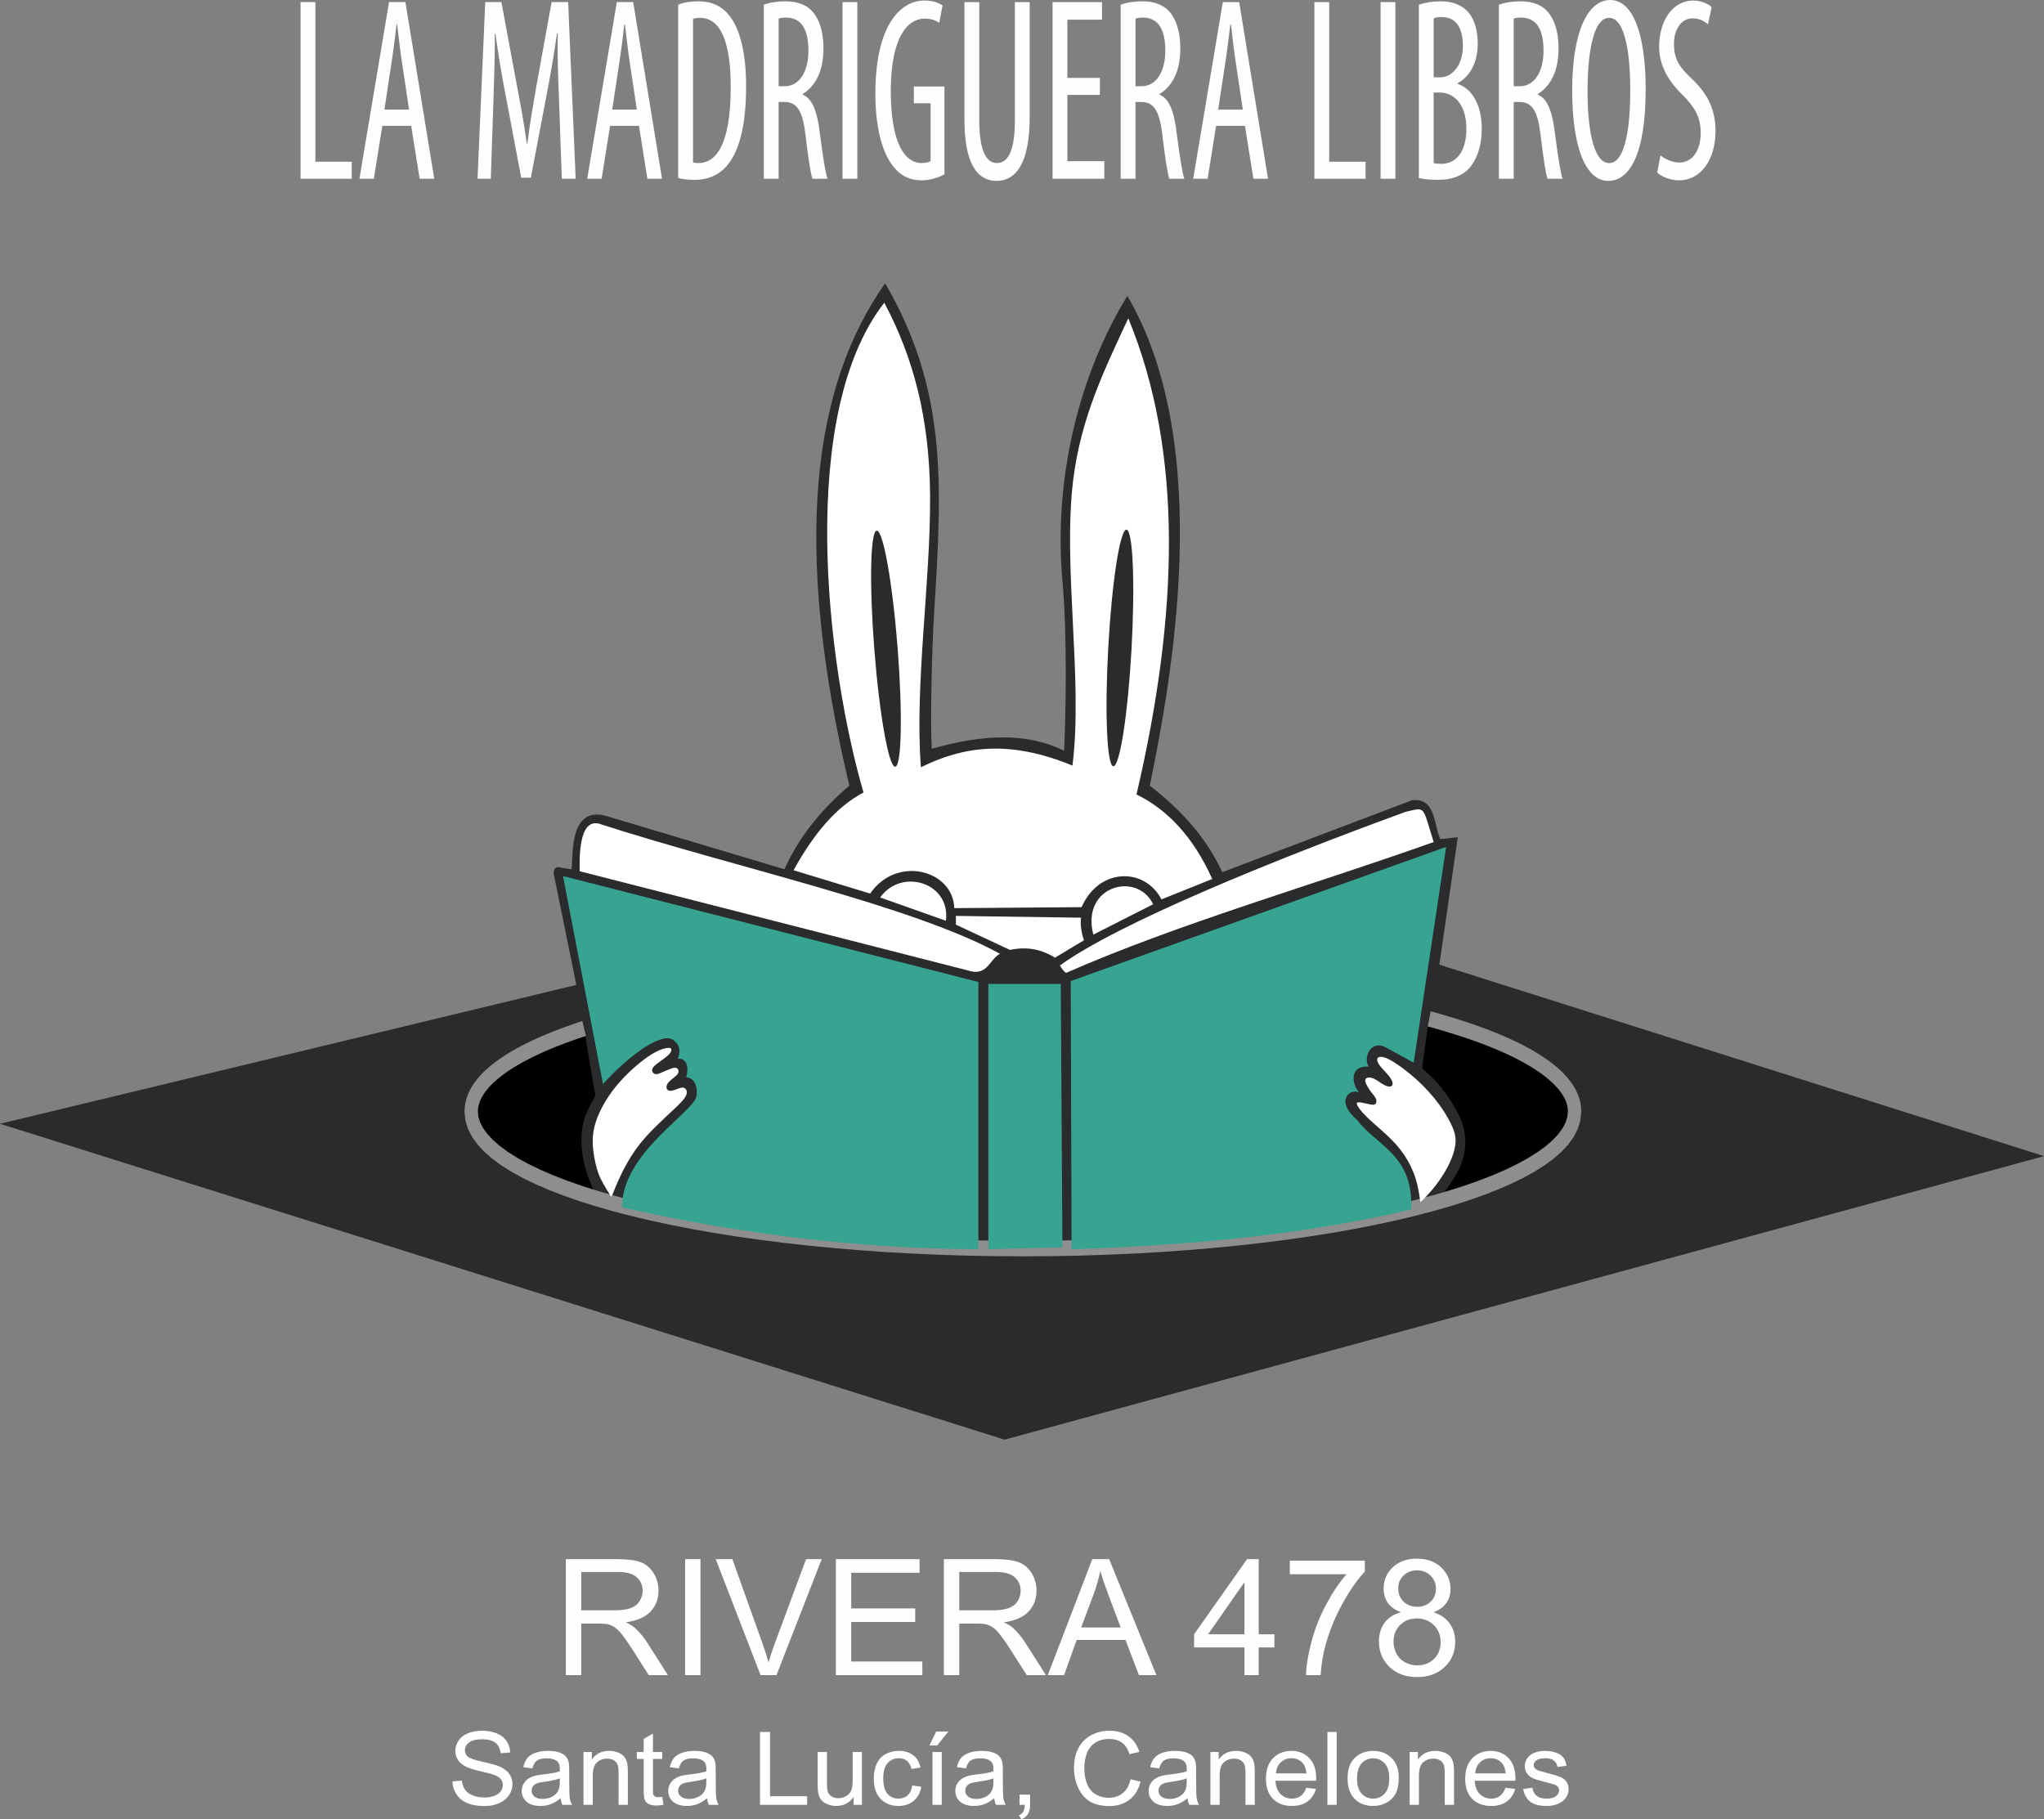
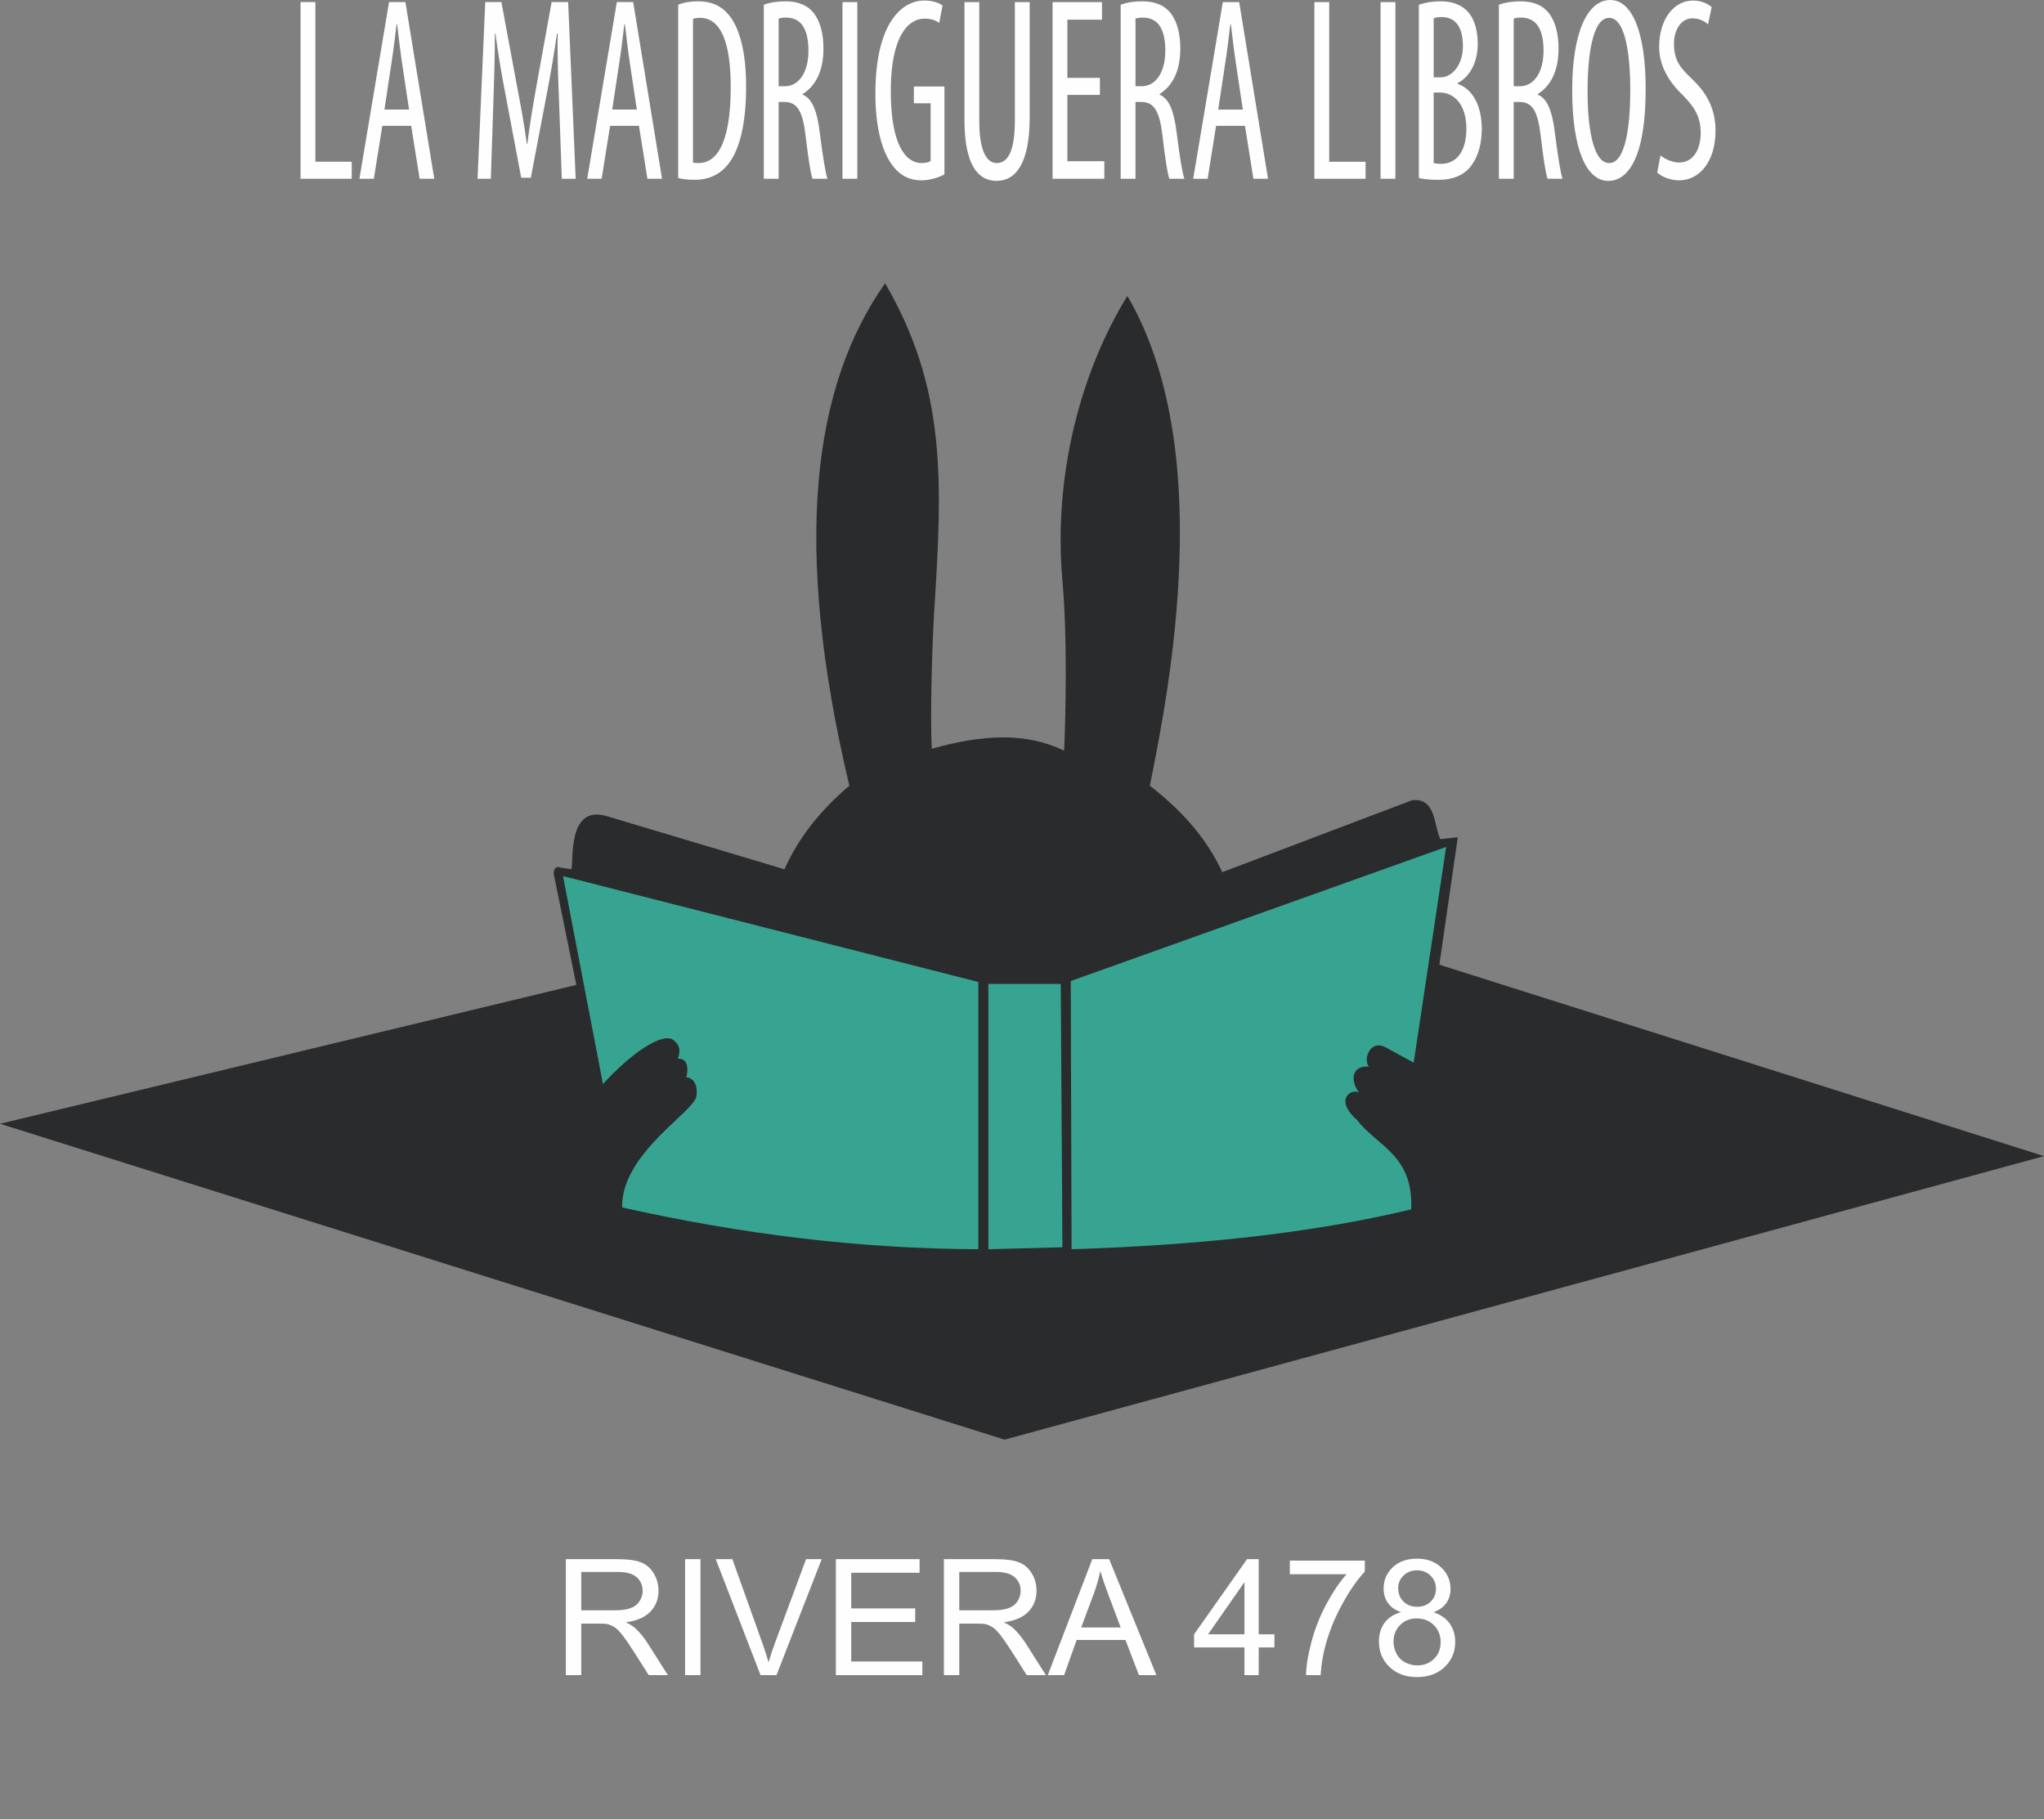
<svg xmlns="http://www.w3.org/2000/svg" xml:space="preserve" width="205.811mm" height="183.2mm" version="1.1" style="shape-rendering:geometricPrecision; text-rendering:geometricPrecision; image-rendering:optimizeQuality; fill-rule:evenodd; clip-rule:evenodd" viewBox="0 0 8010.71 7130.63">
  <rect x="0" y="0" width="8010.71" height="7130.63" fill="#808080" stroke="none" />
  <defs>
    <style type="text/css">
   
    .fil1 {fill:black}
    .fil0 {fill:#2A2B2D}
    .fil3 {fill:#37A491}
    .fil4 {fill:white}
    .fil6 {fill:#FEFEFE;fill-rule:nonzero}
    .fil5 {fill:#FEFEFE;fill-rule:nonzero}
    .fil2 {fill:#8E8E8E;fill-rule:nonzero}
   
  </style>
  </defs>
  <g id="COLOR">
    <g id="_1468646043536">
      <path class="fil0" d="M-0 4404.63l2258.72 -544.31 -86.09 -422.89c-8.51,-26.56 4.53,-45.59 23.18,-36.96l43.33 6.61c10.62,-23.94 -19.56,-255.19 138.86,-208.26l696.26 208.26c51.55,-114.99 133.13,-224.74 254.45,-327.56 -224.45,-945.52 -144.4,-1566.4 140.28,-1969.14 241.41,415.15 224.25,777.94 192.47,1283.55 -8.99,143.01 -16.32,422.78 -9.79,540.85 202.86,-57.31 372.13,-64.03 518.68,7.62 6.52,-137.12 13.19,-444.66 -6.53,-666.53 -35.88,-403.74 67.56,-811.89 254.45,-1115.98 345.79,590.35 169.63,1519.7 88.07,1919.62 121.06,93.73 221.31,202.6 283.82,338.98l743.77 -281.86c94.61,-11.42 84.82,99.04 110.92,152.36l68.5 -7.62 -72.31 499.78 2369.67 750.3 -4073.61 1111.21 -3937.1 -1238.05 -0 0z" />
-       <path class="fil1" d="M2310.91 4165.02c-7.61,-45.7 -15.22,-95.22 -19.03,-119.98 -3.81,-24.75 -3.81,-24.75 -25.01,-17.77 -21.21,6.98 -63.62,20.95 -112.54,43.16 -48.93,22.22 -104.39,52.69 -151.15,84.06 -46.76,31.37 -84.82,63.65 -110.37,92.22 -25.56,28.57 -38.6,53.42 -44.04,78.55 -5.44,25.13 -3.27,50.52 8.15,77.18 11.42,26.66 32.08,54.59 60.9,82.52 28.81,27.93 65.78,55.86 118.52,84.43 52.74,28.57 121.24,57.77 175.07,79.35 53.83,21.59 92.97,35.55 112.54,42.53 19.57,6.99 19.57,6.99 11.96,-8.25 -7.61,-15.23 -22.84,-45.7 -34.25,-79.35 -11.42,-33.64 -19.03,-70.46 -21.75,-107.28 -2.72,-36.82 -0.55,-73.64 9.24,-107.28 9.79,-33.64 27.19,-64.11 35.89,-79.35 8.7,-15.23 8.7,-15.23 4.89,-36.18 -3.81,-20.94 -11.42,-62.84 -19.03,-108.55zm3542.7 -95.22c68.5,27.93 114.18,52.06 155.5,77.45 41.32,25.39 78.29,52.05 105.48,78.72 27.18,26.66 44.58,53.32 52.19,82.52 7.61,29.2 5.44,60.94 -4.89,90.78 -10.33,29.84 -28.81,57.77 -66.33,90.78 -37.52,33.01 -94.06,71.1 -157.13,103.47 -63.07,32.38 -132.66,59.03 -184.31,76.81 -51.65,17.78 -85.36,26.67 -102.21,31.11 -16.85,4.44 -16.85,4.44 0.54,-18.41 17.4,-22.85 52.2,-68.56 71.22,-113.63 19.03,-45.07 22.29,-89.51 16.31,-128.23 -5.98,-38.72 -21.21,-71.73 -40.78,-104.74 -19.57,-33.01 -43.5,-66.02 -65.25,-90.78 -21.75,-24.75 -41.32,-41.26 -51.11,-49.52 -9.79,-8.25 -9.79,-8.25 -4.9,-43.16 4.9,-34.91 14.68,-104.74 19.57,-139.65 4.89,-34.91 4.89,-34.91 50.56,-19.04 45.67,15.87 137.01,47.61 205.52,75.54z" />
-       <path class="fil2" d="M5612.29 3965.35l-12.03 59.05 -0.04 -0.01 -0.23 -0.06 -0.16 -0.05 -0.09 -0.02 -0.16 -0.05 -0.16 -0.04 -0.16 -0.05 0.02 0.01 -0.41 -0.11 -0.09 -0.03 -0.16 -0.04 -0.16 -0.05 -0.16 -0.04 -0.16 -0.05 0.09 0.02 -0.41 -0.11 -0.16 -0.05 -0.16 -0.04 -0.16 -0.05 0.09 0.02 -0.41 -0.11 -0.16 -0.05 0.09 0.02 -0.41 -0.11 -0.16 -0.05 0.09 0.02 -0.41 -0.11 -0.16 -0.05 0.09 0.02 -0.16 -0.04 -0.41 -0.11 -0.16 -0.05 -0.04 -0.01 11.85 -59.11 0.29 0.08 0.16 0.05 -0.09 -0.02 0.16 0.04 0.41 0.11 0.16 0.05 -0.09 -0.02 0.41 0.11 0.16 0.05 -0.09 -0.02 0.41 0.11 0.16 0.05 -0.09 -0.02 0.41 0.11 0.16 0.05 0.16 0.04 0.16 0.05 -0.09 -0.02 0.41 0.11 0.16 0.05 0.16 0.04 0.16 0.05 0.16 0.04 0.23 0.07 -0.09 -0.03 0.35 0.09 0.16 0.05 0.16 0.04 0.16 0.05 0.23 0.06 0.16 0.05 0.1 0.03 -0.04 -0.01zm584.98 391.44l-52.49 0 0 0 -0.46 -9.7 -1.4 -9.73 -2.37 -9.87 -3.38 -10.06 -4.45 -10.28 -5.56 -10.5 -6.72 -10.71 -7.88 -10.88 -9.06 -11 -10.24 -11.1 -11.41 -11.16 -12.58 -11.19 -13.72 -11.2 -14.85 -11.18 -15.97 -11.14 -17.06 -11.08 -18.13 -11.01 -19.19 -10.93 -20.23 -10.84 -21.25 -10.73 -22.26 -10.62 -23.24 -10.49 -24.21 -10.37 -25.17 -10.23 -26.1 -10.1 -27.02 -9.94 -27.93 -9.79 -28.82 -9.64 -29.69 -9.48 -30.55 -9.31 -31.39 -9.14 -32.22 -8.97 12.03 -59.05 32.75 9.11 31.94 9.3 31.13 9.49 30.29 9.67 29.45 9.85 28.6 10.03 27.73 10.21 26.85 10.38 25.96 10.55 25.05 10.73 24.14 10.9 23.21 11.08 22.27 11.24 21.32 11.42 20.36 11.6 19.39 11.78 18.41 11.96 17.42 12.16 16.43 12.36 15.41 12.58 14.39 12.81 13.36 13.06 12.3 13.35 11.23 13.65 10.12 13.98 8.98 14.34 7.8 14.74 6.54 15.13 5.22 15.53 3.81 15.89 2.33 16.19 0.78 16.37 0 0zm-2188.42 567.35l0 -60.67 0 0 110.98 -0.7 109.52 -2.07 107.92 -3.41 106.18 -4.71 104.31 -5.98 102.3 -7.21 100.15 -8.42 97.87 -9.58 95.45 -10.72 92.88 -11.82 90.19 -12.88 87.35 -13.91 84.38 -14.9 81.26 -15.86 78 -16.78 74.61 -17.67 71.06 -18.51 67.38 -19.32 63.55 -20.09 59.57 -20.8 55.45 -21.48 51.16 -22.1 46.71 -22.65 42.1 -23.12 37.32 -23.51 32.36 -23.75 27.23 -23.8 21.96 -23.61 16.63 -23.1 11.41 -22.25 6.54 -21.27 2.12 -20.7 52.49 0 -3.51 34.57 -10.16 33.28 -16.09 31.49 -21.4 29.79 -26.33 28.35 -31.04 27.16 -35.63 26.15 -40.11 25.27 -44.5 24.45 -48.79 23.66 -52.97 22.88 -57.03 22.1 -60.99 21.3 -64.82 20.48 -68.53 19.66 -72.12 18.78 -75.58 17.9 -78.9 16.97 -82.1 16.02 -85.17 15.04 -88.09 14.02 -90.9 12.98 -93.57 11.9 -96.1 10.79 -98.51 9.65 -100.77 8.47 -102.9 7.26 -104.9 6.01 -106.77 4.74 -108.5 3.43 -110.09 2.07 -111.54 0.7 0 0zm-2188.42 -567.35l52.49 0 0 0 2.12 20.7 6.54 21.27 11.41 22.25 16.63 23.1 21.96 23.61 27.23 23.8 32.36 23.75 37.32 23.51 42.1 23.12 46.71 22.65 51.16 22.1 55.45 21.48 59.57 20.8 63.55 20.09 67.38 19.32 71.06 18.51 74.61 17.67 78 16.78 81.26 15.86 84.38 14.9 87.35 13.91 90.19 12.88 92.88 11.82 95.45 10.72 97.87 9.58 100.15 8.42 102.3 7.21 104.31 5.98 106.18 4.71 107.92 3.41 109.52 2.07 110.98 0.7 0 60.67 -111.55 -0.7 -110.09 -2.07 -108.5 -3.43 -106.77 -4.74 -104.9 -6.01 -102.9 -7.26 -100.77 -8.47 -98.51 -9.65 -96.1 -10.79 -93.57 -11.9 -90.9 -12.98 -88.09 -14.02 -85.17 -15.04 -82.1 -16.02 -78.9 -16.97 -75.58 -17.9 -72.12 -18.78 -68.53 -19.66 -64.82 -20.48 -60.99 -21.3 -57.03 -22.1 -52.97 -22.88 -48.79 -23.66 -44.5 -24.45 -40.11 -25.27 -35.63 -26.15 -31.04 -27.16 -26.33 -28.35 -21.4 -29.79 -16.09 -31.49 -10.16 -33.28 -3.51 -34.57 0 0zm449.67 -350.84l14.44 58.33 0.02 -0 -24.75 8.38 -24.08 8.49 -23.41 8.61 -22.72 8.71 -22.02 8.82 -21.31 8.92 -20.59 9.02 -19.86 9.12 -19.11 9.2 -18.36 9.29 -17.6 9.36 -16.82 9.44 -16.04 9.5 -15.23 9.56 -14.42 9.61 -13.6 9.65 -12.76 9.67 -11.92 9.69 -11.06 9.69 -10.2 9.67 -9.32 9.63 -8.44 9.58 -7.55 9.49 -6.67 9.39 -5.8 9.27 -4.94 9.1 -4.09 8.95 -3.29 8.78 -2.5 8.62 -1.77 8.49 -1.05 8.4 -0.35 8.39 -52.49 0 0.59 -14.18 1.75 -14.05 2.87 -13.85 3.95 -13.59 4.97 -13.3 5.95 -13.01 6.88 -12.71 7.77 -12.41 8.62 -12.14 9.45 -11.89 10.27 -11.65 11.06 -11.44 11.84 -11.23 12.61 -11.05 13.38 -10.87 14.13 -10.72 14.89 -10.56 15.63 -10.41 16.37 -10.27 17.09 -10.13 17.82 -10 18.53 -9.87 19.25 -9.73 19.95 -9.61 20.64 -9.47 21.34 -9.35 22.01 -9.22 22.7 -9.09 23.35 -8.96 24.02 -8.82 24.67 -8.7 25.31 -8.56 0.02 -0zm12.23 -4.01l14.18 58.42 -0.41 0.13 -0.38 0.12 -0.28 0.09 -0.38 0.12 -0.49 0.16 -0.38 0.12 -0.28 0.09 -0.38 0.12 -0.38 0.12 -0.34 0.12 -0.52 0.17 -0.38 0.12 -0.24 0.08 -0.38 0.12 -0.41 0.13 -0.38 0.12 -0.34 0.12 -0.38 0.12 -0.38 0.12 -0.48 0.16 -0.38 0.12 -0.27 0.09 -0.38 0.12 -0.38 0.12 -0.38 0.12 -0.35 0.11 -0.37 0.12 -0.41 0.14 -0.38 0.12 -0.35 0.11 -0.37 0.12 -0.39 0.13 -14.44 -58.33 0.36 -0.12 0.37 -0.12 0.41 -0.14 0.38 -0.12 0.35 -0.11 0.37 -0.12 0.41 -0.14 0.38 -0.12 0.38 -0.12 0.38 -0.12 0.48 -0.16 0.38 -0.12 0.27 -0.09 0.38 -0.12 0.38 -0.12 0.41 -0.13 0.38 -0.12 0.34 -0.12 0.38 -0.12 0.52 -0.17 0.38 -0.12 0.24 -0.08 0.41 -0.13 0.38 -0.12 0.38 -0.12 0.49 -0.16 0.38 -0.12 0.28 -0.09 0.38 -0.12 0.49 -0.16 0.38 -0.12 0.35 -0.12z" />
      <path class="fil3" d="M2363.1 4248.82l-156.58 -815.08 1627.82 415.16 -0.01 1047.39c-471.73,-1.72 -932.47,-60.03 -1396.19,-163.75 -3.27,-194.25 236.8,-346.37 283.81,-418.97 14.18,-14.72 16.31,-87.6 -32.62,-91.41 9.79,-30.47 6.52,-76.18 -32.62,-72.36 16.31,-45.71 -4.27,-62.12 -16.83,-72.64 -41.05,-34.38 -165.85,49.79 -276.76,171.67zm1510.38 -392.3l0 1039.79 290.33 -7.62 -6.52 -1032.18 -283.8 0zm1794.18 -537.04l-1471.23 525.61 3.26 1051.23c476.4,-15.12 927.06,-59.26 1330.96,-156.16 9.79,-213.29 -133.75,-247.57 -212.04,-350.4 -91.34,-79.99 -22.83,-125.69 8.02,-107.4 -30.85,-37.34 -37.38,-105.9 37.66,-102.09 -22.84,-30.47 6.52,-110.45 69.99,-73.12l106.16 57.88 127.22 -845.54 0 -0z" />
-       <path class="fil4" d="M3435.88 2079.76c25.12,-2.69 61.76,202.3 81.83,457.85 20.08,255.56 16,464.91 -9.12,467.6 -25.12,2.69 -61.75,-202.3 -81.83,-457.86 -20.08,-255.56 -16,-464.91 9.12,-467.6l0 0.01zm979.01 -3.81c25.17,1.91 34.02,211.06 19.77,467.15 -14.25,256.1 -46.2,462.15 -71.37,460.24 -25.17,-1.91 -34.02,-211.07 -19.77,-467.15 14.25,-256.1 46.2,-462.15 71.37,-460.24zm-668.63 1513.95l490.74 6.99c-4.68,23.47 2.42,67.89 11.63,88.22l-114.18 68.56c-52.83,-33.55 -111.37,-44.43 -176.15,-30.47l-212.04 -99.03 0 -34.28zm-296.86 -72.37l257.71 91.41c19.57,-148.54 -172.89,-209.49 -257.71,-91.41zm835.41 145.64l234.57 -118.98c-63.07,-131.01 -283.81,-72.37 -234.57,118.98zm-1174.68 -252.29l300.12 91.41c104.39,-152.35 326.21,-91.41 329.48,57.13l499.1 -3.8c68.5,-156.17 247.92,-156.17 313.17,-30.48l198.99 -79.98c-75.48,-167.39 -176.71,-272.32 -296.85,-331.36 163.92,-701.87 185.62,-1338.79 -32.24,-1866.31 -91.73,198.06 -184.94,385.8 -215.69,632.25 -42.15,337.93 39.14,783 -3.02,1120.93 -247.08,-101.74 -426.19,-76.29 -593.96,6.47 -25.34,-321.42 38.52,-728.21 35.88,-1066.46 -2.35,-300.39 -64.34,-537.37 -179.42,-754.14 -339.26,434.2 -230.15,1406.61 -81.55,1919.62 -108.28,56.83 -197.14,164.92 -274.02,304.7l0 0.01zm2508.6 -110.45c-480.38,170.99 -1001.49,319.94 -1441.14,512.98 -9.79,-7.62 -17.04,-17.83 -23.57,-29.26 225.09,-163.78 834.16,-412.31 1353.8,-601.79 81.55,-19.04 65.24,-26.66 110.92,118.07l-0 0zm-3346.97 114.26l1520.16 388.49c78.29,26.67 84.82,-43.16 127.23,-64.75 -345.79,-190.44 -1048.24,-340.25 -1572.36,-510.38 -81.55,-19.04 -75.03,144.74 -75.03,186.63l0 0zm3229.53 1108.99c-19.57,-28.57 -42.4,-52.69 -69.05,-77.45 -26.64,-24.75 -57.08,-50.14 -77.74,-70.46 -20.66,-20.31 -31.54,-35.55 -35.34,-44.43 -3.8,-8.89 -0.54,-11.43 8.7,-10.79 9.24,0.64 24.47,4.44 36.43,6.98 11.96,2.54 20.66,3.81 25.56,0 4.89,-3.81 5.98,-12.7 2.71,-20.95 -3.26,-8.25 -10.87,-15.87 -19.03,-26.66 -8.15,-10.79 -16.85,-24.75 -20.66,-34.91 -3.81,-10.15 -2.71,-16.5 3.27,-19.68 5.98,-3.17 16.86,-3.17 29.9,3.18 13.05,6.34 28.27,19.04 41.32,25.39 13.05,6.35 23.93,6.35 28.27,0.63 4.35,-5.71 2.18,-17.14 -7.61,-31.11 -9.79,-13.97 -27.19,-30.47 -37.52,-43.17 -10.33,-12.7 -13.59,-21.58 -13.04,-27.93 0.54,-6.35 4.89,-10.15 14.13,-10.15 9.24,0 23.38,3.81 48.39,19.04 25.01,15.23 60.89,41.89 93.52,71.73 32.62,29.84 61.98,62.85 84.27,92.68 22.29,29.84 37.51,56.5 47.84,77.44 10.33,20.95 15.77,36.18 17.94,52.06 2.18,15.87 1.09,32.38 -3.81,52.05 -4.89,19.68 -13.59,42.53 -26.64,67.29 -13.05,24.76 -30.45,51.42 -48.93,74.91 -18.48,23.49 -38.06,43.8 -47.84,53.95 -9.79,10.16 -9.79,10.16 -11.96,-5.71 -2.17,-15.87 -6.52,-47.61 -16.85,-79.99 -10.33,-32.37 -26.64,-65.38 -46.22,-93.95zm-3167.55 34.91c-5.43,-24.12 -10.87,-54.6 -10.87,-85.07 0,-30.47 5.44,-60.94 19.03,-95.22 13.59,-34.28 35.34,-72.36 61.98,-107.28 26.64,-34.91 58.17,-66.65 87.53,-92.04 29.36,-25.39 56.54,-44.44 78.29,-55.86 21.75,-11.43 38.06,-15.23 47.84,-15.87 9.79,-0.63 13.05,1.91 13.59,6.35 0.54,4.44 -1.63,10.79 -8.7,18.41 -7.07,7.62 -19.03,16.51 -30.45,24.76 -11.42,8.25 -22.29,15.87 -28.81,22.86 -6.52,6.98 -8.7,13.33 -7.06,19.04 1.63,5.71 7.06,10.79 14.13,11.42 7.07,0.63 15.77,-3.17 27.19,-8.25 11.42,-5.08 25.55,-11.42 35.88,-14.6 10.33,-3.17 16.86,-3.17 21.21,0.63 4.35,3.81 6.52,11.43 3.26,18.41 -3.26,6.98 -11.96,13.33 -20.66,20.31 -8.7,6.98 -17.39,14.6 -21.75,22.22 -4.35,7.62 -4.35,15.24 -1.09,20.31 3.26,5.08 9.79,7.62 19.57,5.71 9.79,-1.9 22.83,-8.25 32.62,-10.79 9.79,-2.53 16.31,-1.26 20.66,3.81 4.35,5.08 6.52,13.97 2.17,24.76 -4.35,10.79 -15.22,23.49 -37.51,45.07 -22.29,21.59 -56,52.06 -85.37,81.26 -29.36,29.2 -54.37,57.13 -76.66,88.87 -22.29,31.74 -41.87,67.29 -57.09,99.03 -15.22,31.74 -26.1,59.68 -31.54,73 -5.44,13.33 -5.44,12.06 -13.05,-0.63 -7.61,-12.69 -22.84,-36.82 -33.17,-57.77 -10.33,-20.94 -15.77,-38.72 -21.21,-62.84z" />
      <path class="fil5" d="M1177.92 700.67l200.55 0 0 -66.78 -142.5 0 0 -625.67 -58.06 0 0 692.45zm433.53 -207.53l33.17 207.53 57.3 0 -113.1 -692.45 -64.09 0 -116.11 692.45 56.54 0 33.17 -207.53 113.1 0zm-104.8 -63.7l26.39 -174.65c7.54,-47.26 15.08,-106.84 21.11,-159.24l2.27 0c6.03,51.37 12.82,108.9 20.36,158.22l26.39 175.68 -96.5 0zm695.15 271.23l54.29 0 -29.41 -692.45 -64.84 0 -57.3 316.43c-16.59,93.49 -27.9,159.24 -37.7,238.35l-2.26 0c-10.56,-79.11 -23.38,-146.91 -40.72,-238.35l-58.81 -316.43 -63.33 0 -30.15 692.45 52.02 0 9.8 -292.8c3.02,-98.63 6.78,-195.2 6.03,-276.36l2.26 0c10.56,80.13 24.88,165.41 42.22,253.76l58.81 311.29 37.7 0 61.82 -324.65c15.84,-80.13 29.4,-163.35 40.72,-240.41l3.02 0c-2.27,78.08 1.51,179.79 5.27,271.22l10.56 297.94zm302.34 -207.53l33.17 207.53 57.31 0 -113.1 -692.45 -64.09 0 -116.11 692.45 56.55 0 33.17 -207.53 113.1 0zm-104.8 -63.7l26.39 -174.65c7.54,-47.26 15.08,-106.84 21.11,-159.24l2.27 0c6.03,51.37 12.82,108.9 20.36,158.22l26.39 175.68 -96.5 0zm258.61 268.14c16.59,5.14 41.47,7.2 64.84,7.2 58.05,0 107.06,-23.63 140.24,-73.98 32.42,-48.28 61.07,-134.58 61.07,-292.8 0,-144.86 -29.41,-234.24 -68.61,-280.47 -27.9,-33.9 -66.35,-52.39 -119.13,-52.39 -29.4,0 -56.55,4.11 -78.41,13.35l0 679.09zm58.06 -623.61c7.54,-3.08 18.1,-4.11 27.14,-4.11 81.43,0 120.64,95.54 120.64,270.2 0,236.3 -61.82,298.96 -125.91,298.96 -5.28,0 -13.57,0 -21.86,-2.05l0 -563zm277.46 626.7l58.06 0 0 -301.02 22.61 0c49.76,0 71.63,34.93 82.94,130.47 9.8,84.25 19.6,150 27.14,170.55l58.81 0c-7.54,-21.58 -17.34,-80.14 -29.4,-174.66 -10.56,-90.41 -30.16,-139.72 -67.86,-155.13l0 -2.06c51.27,-32.88 81.43,-90.41 81.43,-178.76 0,-54.45 -10.55,-100.68 -35.44,-135.61 -26.39,-34.93 -64.09,-49.31 -114.6,-49.31 -28.65,0 -58.81,4.11 -83.69,13.35l0 682.17zm58.06 -627.72c7.54,-3.08 18.85,-4.11 30.15,-4.11 62.58,1.03 86.71,51.37 86.71,130.48 0,83.21 -36.95,138.69 -92.73,138.69l-24.13 0 0 -265.06zm250.31 -64.73l0 692.45 58.06 0 0 -692.45 -58.06 0zm399.6 330.82l-119.88 0 0 65.75 65.59 0 0 226.02c-4.52,4.11 -15.83,8.22 -35.44,8.22 -61.07,0 -120.63,-68.83 -120.63,-282.52 0,-214.72 68.61,-283.56 131.94,-283.56 27.14,0 44.48,7.19 58.06,16.44l12.81 -67.81c-15.08,-11.3 -39.96,-19.52 -71.63,-19.52 -89.72,0 -190.75,91.44 -191.51,361.63 -0.75,127.4 24.13,222.94 61.07,276.36 33.93,50.34 75.4,66.78 119.88,66.78 31.67,0 68.61,-11.3 89.72,-23.63l0 -344.17zm78.41 -330.82l0 461.29c0,171.57 49.76,239.38 125.91,239.38 75.39,0 129.68,-68.84 129.68,-248.63l0 -452.04 -58.06 0 0 464.37c0,121.23 -27.9,166.43 -70.87,166.43 -37.7,0 -68.61,-42.12 -68.61,-166.43l0 -464.37 -58.05 0zm530.79 296.91l-127.42 0 0 -228.07 135.71 0 0 -68.84 -193.77 0 0 692.45 202.82 0 0 -68.83 -144.76 0 0 -259.93 127.42 0 0 -66.78zm81.43 395.54l58.05 0 0 -301.02 22.62 0c49.76,0 71.63,34.93 82.94,130.47 9.8,84.25 19.6,150 27.14,170.55l58.8 0c-7.54,-21.58 -17.34,-80.14 -29.4,-174.66 -10.56,-90.41 -30.16,-139.72 -67.85,-155.13l0 -2.06c51.26,-32.88 81.43,-90.41 81.43,-178.76 0,-54.45 -10.56,-100.68 -35.44,-135.61 -26.39,-34.93 -64.09,-49.31 -114.6,-49.31 -28.65,0 -58.81,4.11 -83.69,13.35l0 682.17zm58.05 -627.72c7.54,-3.08 18.85,-4.11 30.16,-4.11 62.58,1.03 86.71,51.37 86.71,130.48 0,83.21 -36.95,138.69 -92.74,138.69l-24.13 0 0 -265.06zm429 420.19l33.17 207.53 57.31 0 -113.1 -692.45 -64.09 0 -116.11 692.45 56.55 0 33.17 -207.53 113.09 0zm-104.8 -63.7l26.39 -174.65c7.54,-47.26 15.08,-106.84 21.11,-159.24l2.27 0c6.03,51.37 12.82,108.9 20.36,158.22l26.39 175.68 -96.5 0zm376.98 271.23l200.55 0 0 -66.78 -142.5 0 0 -625.67 -58.06 0 0 692.45zm259.36 -692.45l0 692.45 58.06 0 0 -692.45 -58.06 0zm150.04 689.37c15.83,4.11 38.45,7.2 76.15,7.2 58.05,0 105.55,-18.5 134.21,-62.67 22.62,-33.9 36.19,-80.14 36.19,-136.64 0,-91.44 -35.44,-156.16 -94.24,-176.71l0 -3.08c49.76,-26.71 78.41,-83.21 78.41,-154.1 0,-49.32 -11.31,-90.41 -33.17,-119.18 -27.14,-33.9 -66.35,-47.26 -112.34,-47.26 -32.42,0 -61.07,5.13 -85.2,13.35l0 679.09zm58.06 -625.67c6.79,-3.08 17.34,-5.13 30.91,-5.13 61.83,0 83.69,49.31 83.69,114.04 0,71.92 -40.71,122.26 -88.21,122.26l-26.39 0 0 -231.16zm0 290.75l25.63 0c54.28,1.02 102.54,46.23 102.54,141.78 0,89.38 -39.21,137.67 -98.77,137.67 -12.82,0 -22.61,-1.03 -29.4,-3.09l0 -276.36zm255.59 338l58.06 0 0 -301.02 22.62 0c49.76,0 71.63,34.93 82.94,130.47 9.8,84.25 19.6,150 27.14,170.55l58.81 0c-7.54,-21.58 -17.34,-80.14 -29.4,-174.66 -10.56,-90.41 -30.16,-139.72 -67.86,-155.13l0 -2.06c51.27,-32.88 81.43,-90.41 81.43,-178.76 0,-54.45 -10.56,-100.68 -35.44,-135.61 -26.39,-34.93 -64.09,-49.31 -114.6,-49.31 -28.65,0 -58.81,4.11 -83.69,13.35l0 682.17zm58.06 -627.72c7.54,-3.08 18.85,-4.11 30.16,-4.11 62.58,1.03 86.7,51.37 86.7,130.48 0,83.21 -36.95,138.69 -92.73,138.69l-24.13 0 0 -265.06zm370.95 635.94c81.43,0 146.26,-100.68 146.26,-359.58 0,-220.88 -52.02,-349.3 -138.72,-349.3 -88.22,0 -149.29,124.31 -149.29,353.41 0,233.21 56.55,355.47 140.99,355.47l0.76 0zm3.01 -69.87c-65.59,0 -85.2,-151.02 -84.44,-285.61 0,-131.5 18.85,-283.56 84.44,-283.56 65.6,0 82.94,153.08 82.94,282.53 0,135.61 -17.34,286.63 -82.18,286.63l-0.76 0zm188.49 36.99c14.32,15.41 51.27,30.82 85.95,30.82 80.67,0 142.5,-74.99 142.5,-194.17 0,-77.05 -27.14,-140.75 -88.21,-199.31 -48.25,-46.23 -74.64,-73.97 -74.64,-142.8 0,-47.26 23.37,-98.63 73.13,-98.63 26.39,0 47.5,11.3 60.32,23.63l14.32 -67.8c-12.06,-11.31 -39.96,-25.69 -71.63,-25.69 -79.92,0 -134.21,77.05 -134.21,181.84 0,89.38 55.79,154.11 95.75,192.12 39.96,41.09 67.1,80.14 67.1,143.83 0,69.86 -31.67,117.12 -84.44,117.12 -25.64,0 -55.79,-13.35 -73.14,-27.74l-12.82 66.78z" />
      <path class="fil6" d="M2217.7 6565.54l0 -454.48 201.43 0c40.52,0 71.3,4.13 92.36,12.27 21.05,8.15 37.87,22.54 50.46,43.17 12.59,20.63 18.83,43.48 18.83,68.45 0,32.27 -10.47,59.45 -31.31,81.57 -20.84,22.11 -53,36.07 -96.59,42.1 15.97,7.62 28.04,15.23 36.29,22.64 17.56,16.08 34.17,36.28 49.72,60.51l78.6 123.77 -75.11 0 -60.09 -94.58c-17.46,-27.4 -31.95,-48.24 -43.27,-62.73 -11.42,-14.49 -21.58,-24.54 -30.57,-30.36 -8.89,-5.71 -18.09,-9.73 -27.4,-12.06 -6.77,-1.37 -17.88,-2.11 -33.43,-2.11l-69.61 0 0 201.85 -60.3 0zm60.3 -253.9l129.06 0c27.51,0 48.88,-2.85 64.32,-8.57 15.45,-5.61 27.19,-14.7 35.12,-27.3 8.04,-12.48 12.06,-26.02 12.06,-40.73 0,-21.47 -7.72,-39.25 -23.28,-53.11 -15.55,-13.86 -40.09,-20.73 -73.63,-20.73l-143.66 0 0 150.43zm406.97 253.9l0 -454.48 60.3 0 0 454.48 -60.3 0zm295.69 0l-175.61 -454.48 65.16 0 118.06 330.28c9.42,26.45 17.46,51.2 23.81,74.37 6.98,-24.86 15.13,-49.61 24.44,-74.37l122.5 -330.28 61.36 0 -177.2 454.48 -62.52 0zm295.16 0l0 -454.48 328.16 0 0 53.32 -267.86 0 0 139.64 250.72 0 0 53.32 -250.72 0 0 154.88 278.65 0 0 53.32 -338.95 0zm423.38 0l0 -454.48 201.43 0c40.52,0 71.3,4.13 92.36,12.27 21.05,8.15 37.87,22.54 50.46,43.17 12.59,20.63 18.83,43.48 18.83,68.45 0,32.27 -10.47,59.45 -31.31,81.57 -20.84,22.11 -53,36.07 -96.59,42.1 15.97,7.62 28.04,15.23 36.29,22.64 17.56,16.08 34.17,36.28 49.72,60.51l78.6 123.77 -75.11 0 -60.09 -94.58c-17.46,-27.4 -31.95,-48.24 -43.27,-62.73 -11.42,-14.49 -21.58,-24.54 -30.57,-30.36 -8.89,-5.71 -18.09,-9.73 -27.4,-12.06 -6.77,-1.37 -17.88,-2.11 -33.43,-2.11l-69.61 0 0 201.85 -60.3 0zm60.3 -253.9l129.06 0c27.51,0 48.88,-2.85 64.32,-8.57 15.45,-5.61 27.19,-14.7 35.12,-27.3 8.04,-12.48 12.06,-26.02 12.06,-40.73 0,-21.47 -7.72,-39.25 -23.28,-53.11 -15.55,-13.86 -40.09,-20.73 -73.63,-20.73l-143.66 0 0 150.43zm346.99 253.9l174.35 -454.48 66.12 0 185.03 454.48 -68.45 0 -52.58 -137.74 -191.37 0 -49.3 137.74 -63.79 0zm130.76 -186.61l154.88 0 -47.4 -126c-14.28,-38.3 -25.07,-69.93 -32.58,-94.9 -6.24,29.62 -14.6,58.71 -25.07,87.49l-49.82 133.4zm639.93 186.61l0 -108.54 -197.41 0 0 -51.41 207.56 -294.52 45.7 0 0 294.52 61.57 0 0 51.41 -61.57 0 0 108.54 -55.85 0zm0 -159.96l0 -204.5 -142.5 204.5 142.5 0zm177.83 -235.49l0 -53.32 293.89 0 0 43.17c-28.88,30.78 -57.66,71.72 -86.01,122.82 -28.46,51.1 -50.36,103.68 -65.91,157.73 -11.11,37.98 -18.3,79.77 -21.37,125.05l-57.13 0c0.63,-35.76 7.62,-79.02 21.05,-129.7 13.44,-50.78 32.59,-99.66 57.66,-146.73 25.07,-47.08 51.73,-86.75 79.98,-119.01l-222.16 0zm435.86 149.06c-23.17,-8.46 -40.31,-20.63 -51.52,-36.29 -11.11,-15.76 -16.71,-34.59 -16.71,-56.49 0,-33.11 11.85,-60.83 35.54,-83.36 23.8,-22.54 55.33,-33.85 94.79,-33.85 39.56,0 71.52,11.53 95.64,34.59 24.12,23.06 36.18,51.1 36.18,84.21 0,21.05 -5.5,39.46 -16.5,55.01 -11,15.65 -27.72,27.72 -50.25,36.18 27.82,9.1 48.88,23.7 63.37,44.01 14.49,20.2 21.79,44.33 21.79,72.47 0,38.83 -13.75,71.41 -41.15,97.86 -27.5,26.44 -63.58,39.67 -108.33,39.67 -44.75,0 -80.82,-13.23 -108.33,-39.78 -27.4,-26.55 -41.15,-59.66 -41.15,-99.34 0,-29.52 7.51,-54.27 22.54,-74.16 15.02,-19.99 36.39,-33.54 64.11,-40.73zm-11.11 -94.79c0,21.58 6.87,39.14 20.52,52.79 13.75,13.65 31.73,20.52 54.06,20.52 21.69,0 39.25,-6.77 52.9,-20.31 13.65,-13.54 20.42,-30.15 20.42,-49.83 0,-20.52 -6.98,-37.77 -21.05,-51.73 -13.96,-13.96 -31.63,-20.94 -52.9,-20.94 -21.47,0 -39.14,6.88 -53.11,20.52 -13.86,13.65 -20.84,29.94 -20.84,48.98zm-18.41 210.1c0,15.97 3.71,31.31 11.11,46.23 7.41,14.81 18.62,26.34 33.64,34.49 14.92,8.15 31,12.27 48.03,12.27 26.87,0 48.88,-8.57 66.12,-25.7 17.25,-17.14 25.81,-38.93 25.81,-65.38 0,-26.87 -8.89,-49.09 -26.55,-66.65 -17.77,-17.56 -40.2,-26.34 -67.18,-26.34 -26.45,0 -48.14,8.68 -65.27,26.03 -17.14,17.35 -25.71,39.04 -25.71,65.06z" />
-       <path class="fil6" d="M1773.29 6982.22l36.76 -3.19c1.72,14.36 5.78,26.13 12.19,35.37 6.4,9.17 16.31,16.62 29.74,22.34 13.42,5.65 28.57,8.51 45.36,8.51 14.94,0 28.09,-2.13 39.52,-6.45 11.42,-4.32 19.89,-10.24 25.47,-17.75 5.58,-7.51 8.4,-15.69 8.4,-24.47 0,-8.91 -2.69,-16.69 -8.05,-23.41 -5.37,-6.65 -14.25,-12.23 -26.64,-16.82 -7.92,-2.92 -25.47,-7.58 -52.66,-13.9 -27.19,-6.32 -46.19,-12.23 -57.07,-17.82 -14.11,-7.18 -24.58,-16.09 -31.46,-26.66 -6.96,-10.57 -10.4,-22.47 -10.4,-35.58 0,-14.49 4.27,-27.99 12.74,-40.49 8.47,-12.57 20.79,-22.08 37.1,-28.59 16.25,-6.52 34.35,-9.77 54.25,-9.77 21.89,0 41.23,3.39 57.96,10.24 16.73,6.78 29.6,16.82 38.62,30.12 9.02,13.23 13.83,28.26 14.52,45.02l-37.58 2.79c-2,-18.02 -8.82,-31.65 -20.45,-40.83 -11.63,-9.24 -28.84,-13.83 -51.56,-13.83 -23.68,0 -40.96,4.19 -51.77,12.57 -10.81,8.38 -16.24,18.48 -16.24,30.32 0,10.24 3.85,18.69 11.49,25.33 7.57,6.58 27.19,13.43 58.99,20.34 31.81,6.98 53.63,13.04 65.47,18.22 17.14,7.64 29.88,17.29 38.07,29.06 8.19,11.7 12.25,25.2 12.25,40.5 0,15.23 -4.48,29.45 -13.49,42.88 -9.01,13.43 -21.89,23.87 -38.76,31.32 -16.87,7.45 -35.8,11.17 -56.93,11.17 -26.71,0 -49.09,-3.79 -67.12,-11.3 -18.11,-7.51 -32.22,-18.82 -42.48,-33.98 -10.33,-15.09 -15.69,-32.19 -16.25,-51.26zm423.78 65.83c-13.49,11.1 -26.51,18.88 -38.97,23.47 -12.46,4.59 -25.81,6.85 -40.13,6.85 -23.54,0 -41.65,-5.52 -54.31,-16.62 -12.67,-11.04 -19,-25.2 -19,-42.42 0,-10.11 2.41,-19.35 7.16,-27.73 4.81,-8.38 11.08,-15.02 18.79,-20.08 7.78,-5.05 16.45,-8.91 26.16,-11.5 7.16,-1.79 17.97,-3.52 32.36,-5.25 29.32,-3.32 51.01,-7.38 64.85,-12.03 0.14,-4.78 0.2,-7.84 0.2,-9.11 0,-14.23 -3.44,-24.27 -10.33,-30.12 -9.29,-7.91 -23.13,-11.84 -41.44,-11.84 -17.14,0 -29.81,2.93 -37.93,8.71 -8.19,5.78 -14.18,16.02 -18.11,30.78l-35.52 -4.79c3.24,-14.69 8.54,-26.6 15.97,-35.64 7.44,-9.05 18.17,-15.96 32.22,-20.88 13.98,-4.85 30.29,-7.31 48.74,-7.31 18.31,0 33.25,2.06 44.75,6.25 11.43,4.19 19.89,9.38 25.26,15.69 5.38,6.32 9.16,14.3 11.36,23.94 1.17,5.98 1.79,16.76 1.79,32.25l0 46.54c0,32.51 0.76,53.06 2.27,61.77 1.44,8.71 4.47,17.02 8.88,25l-38 0c-3.65,-7.38 -5.99,-16.02 -7.02,-25.93zm-2.89 -77.79c-13.22,5.18 -33.04,9.57 -59.48,13.16 -15.01,2.06 -25.61,4.39 -31.8,6.98 -6.19,2.59 -10.95,6.38 -14.32,11.3 -3.37,4.99 -5.09,10.51 -5.09,16.62 0,9.24 3.65,17.02 11.01,23.21 7.37,6.18 18.11,9.31 32.22,9.31 13.97,0 26.43,-2.92 37.38,-8.84 10.87,-5.85 18.93,-13.9 24.02,-24.07 3.92,-7.91 5.85,-19.55 5.85,-34.91l0.2 -12.77zm92.59 103.72l0 -207.05 32.63 0 0 29.39c15.7,-22.54 38.41,-33.78 68.09,-33.78 12.94,0 24.78,2.26 35.59,6.71 10.8,4.46 18.93,10.37 24.3,17.62 5.37,7.25 9.15,15.89 11.29,25.86 1.3,6.52 1.99,17.88 1.99,34.11l0 127.13 -36.35 0 0 -125.8c0,-14.3 -1.38,-25 -4.2,-32.05 -2.82,-7.04 -7.85,-12.7 -15.01,-16.95 -7.16,-4.19 -15.63,-6.32 -25.26,-6.32 -15.43,0 -28.71,4.72 -39.93,14.23 -11.22,9.44 -16.8,27.46 -16.8,53.92l0 112.97 -36.35 0zm308.61 -31.32l4.95 30.99c-10.19,2.06 -19.34,3.12 -27.33,3.12 -13.15,0 -23.34,-1.99 -30.64,-6.05 -7.23,-4.06 -12.32,-9.31 -15.28,-15.89 -2.96,-6.58 -4.41,-20.41 -4.41,-41.49l0 -119.28 -26.84 0 0 -27.13 26.84 0 0 -51.2 36.35 -21.08 0 72.28 36.35 0 0 27.13 -36.35 0 0 121.28c0,10.04 0.62,16.49 1.93,19.35 1.24,2.86 3.3,5.12 6.2,6.85 2.89,1.66 7.02,2.53 12.39,2.53 3.99,0 9.29,-0.47 15.83,-1.4zm175.88 5.39c-13.49,11.1 -26.5,18.88 -38.97,23.47 -12.46,4.59 -25.81,6.85 -40.13,6.85 -23.54,0 -41.65,-5.52 -54.32,-16.62 -12.67,-11.04 -19,-25.2 -19,-42.42 0,-10.11 2.41,-19.35 7.16,-27.73 4.82,-8.38 11.09,-15.02 18.79,-20.08 7.78,-5.05 16.45,-8.91 26.16,-11.5 7.15,-1.79 17.96,-3.52 32.35,-5.25 29.33,-3.32 51.01,-7.38 64.85,-12.03 0.14,-4.78 0.21,-7.84 0.21,-9.11 0,-14.23 -3.44,-24.27 -10.33,-30.12 -9.29,-7.91 -23.13,-11.84 -41.44,-11.84 -17.14,0 -29.81,2.93 -37.93,8.71 -8.19,5.78 -14.18,16.02 -18.11,30.78l-35.52 -4.79c3.23,-14.69 8.54,-26.6 15.97,-35.64 7.43,-9.05 18.17,-15.96 32.21,-20.88 13.98,-4.85 30.29,-7.31 48.74,-7.31 18.31,0 33.25,2.06 44.75,6.25 11.43,4.19 19.9,9.38 25.26,15.69 5.37,6.32 9.15,14.3 11.36,23.94 1.17,5.98 1.79,16.76 1.79,32.25l0 46.54c0,32.51 0.76,53.06 2.27,61.77 1.45,8.71 4.47,17.02 8.88,25l-38 0c-3.65,-7.38 -5.99,-16.02 -7.03,-25.93zm-2.89 -77.79c-13.22,5.18 -33.05,9.57 -59.48,13.16 -15,2.06 -25.61,4.39 -31.8,6.98 -6.19,2.59 -10.95,6.38 -14.32,11.3 -3.37,4.99 -5.09,10.51 -5.09,16.62 0,9.24 3.65,17.02 11.02,23.21 7.36,6.18 18.1,9.31 32.22,9.31 13.97,0 26.43,-2.92 37.38,-8.84 10.87,-5.85 18.93,-13.9 24.03,-24.07 3.92,-7.91 5.85,-19.55 5.85,-34.91l0.21 -12.77zm210.24 103.72l0 -285.65 39.24 0 0 252.13 145.39 0 0 33.51 -184.63 0zm366.85 0l0 -30.78c-16.66,23.47 -39.24,35.17 -67.81,35.17 -12.6,0 -24.37,-2.32 -35.32,-6.98 -10.95,-4.72 -19.07,-10.57 -24.37,-17.62 -5.31,-7.12 -9.02,-15.76 -11.16,-26 -1.44,-6.91 -2.2,-17.82 -2.2,-32.71l0 -128.13 36.35 0 0 114.56c0,18.29 0.76,30.65 2.2,36.97 2.27,9.24 7.09,16.42 14.53,21.68 7.37,5.25 16.45,7.91 27.33,7.91 10.87,0 21.06,-2.66 30.56,-8.05 9.5,-5.39 16.25,-12.77 20.24,-22.01 3.92,-9.24 5.92,-22.74 5.92,-40.36l0 -110.71 36.35 0 0 207.05 -32.63 0zm229.72 -75.8l35.52 4.79c-3.93,23.6 -13.84,42.02 -29.88,55.39 -16.04,13.36 -35.8,20.01 -59.14,20.01 -29.25,0 -52.8,-9.24 -70.56,-27.72 -17.83,-18.48 -26.71,-44.95 -26.71,-79.39 0,-22.34 3.86,-41.82 11.5,-58.58 7.64,-16.69 19.27,-29.25 34.97,-37.57 15.63,-8.38 32.63,-12.56 51.08,-12.56 23.2,0 42.27,5.65 57,17.02 14.8,11.37 24.3,27.53 28.43,48.4l-35.11 5.19c-3.37,-13.9 -9.29,-24.34 -17.9,-31.39 -8.54,-6.98 -18.86,-10.51 -30.98,-10.51 -18.31,0 -33.18,6.32 -44.68,18.95 -11.43,12.7 -17.14,32.65 -17.14,60.04 0,27.79 5.5,47.94 16.52,60.51 11.09,12.57 25.47,18.89 43.17,18.89 14.32,0 26.23,-4.19 35.73,-12.63 9.57,-8.38 15.63,-21.35 18.17,-38.83zm79.3 75.8l0 -207.05 36.35 0 0 207.05 -36.35 0zm-11.98 -232.59l26.43 -54.66 47.91 0 -44.2 54.66 -30.15 0zm253.95 206.66c-13.49,11.1 -26.51,18.88 -38.97,23.47 -12.46,4.59 -25.81,6.85 -40.13,6.85 -23.54,0 -41.65,-5.52 -54.31,-16.62 -12.67,-11.04 -19,-25.2 -19,-42.42 0,-10.11 2.41,-19.35 7.16,-27.73 4.81,-8.38 11.08,-15.02 18.79,-20.08 7.78,-5.05 16.45,-8.91 26.16,-11.5 7.16,-1.79 17.97,-3.52 32.36,-5.25 29.32,-3.32 51.01,-7.38 64.85,-12.03 0.14,-4.78 0.2,-7.84 0.2,-9.11 0,-14.23 -3.44,-24.27 -10.33,-30.12 -9.29,-7.91 -23.13,-11.84 -41.44,-11.84 -17.14,0 -29.81,2.93 -37.93,8.71 -8.19,5.78 -14.18,16.02 -18.11,30.78l-35.52 -4.79c3.24,-14.69 8.54,-26.6 15.98,-35.64 7.43,-9.05 18.17,-15.96 32.21,-20.88 13.98,-4.85 30.29,-7.31 48.74,-7.31 18.31,0 33.25,2.06 44.75,6.25 11.43,4.19 19.89,9.38 25.26,15.69 5.38,6.32 9.16,14.3 11.36,23.94 1.17,5.98 1.79,16.76 1.79,32.25l0 46.54c0,32.51 0.76,53.06 2.27,61.77 1.44,8.71 4.47,17.02 8.88,25l-38 0c-3.65,-7.38 -5.99,-16.02 -7.02,-25.93zm-2.89 -77.79c-13.22,5.18 -33.04,9.57 -59.48,13.16 -15.01,2.06 -25.61,4.39 -31.8,6.98 -6.19,2.59 -10.95,6.38 -14.32,11.3 -3.37,4.99 -5.09,10.51 -5.09,16.62 0,9.24 3.65,17.02 11.01,23.21 7.37,6.18 18.11,9.31 32.22,9.31 13.97,0 26.43,-2.92 37.38,-8.84 10.87,-5.85 18.93,-13.9 24.02,-24.07 3.92,-7.91 5.85,-19.55 5.85,-34.91l0.2 -12.77zm102.09 103.72l0 -39.9 41.3 0 0 39.9c0,14.69 -2.69,26.6 -8.12,35.64 -5.37,9.05 -13.98,16.09 -25.75,21.01l-9.91 -15.16c7.71,-3.26 13.35,-8.05 16.94,-14.3 3.65,-6.32 5.72,-15.36 6.13,-27.2l-20.58 0zm435.21 -100.2l39.24 9.57c-8.19,31.05 -22.93,54.66 -44.19,70.94 -21.28,16.29 -47.29,24.47 -78.07,24.47 -31.8,0 -57.69,-6.25 -77.65,-18.82 -19.96,-12.5 -35.11,-30.66 -45.5,-54.39 -10.4,-23.81 -15.63,-49.27 -15.63,-76.53 0,-29.72 5.85,-55.65 17.62,-77.79 11.77,-22.14 28.5,-38.97 50.18,-50.47 21.69,-11.51 45.57,-17.22 71.6,-17.22 29.6,0 54.45,7.25 74.55,21.81 20.17,14.56 34.21,34.98 42.13,61.31l-38.41 8.78c-6.82,-20.75 -16.8,-35.91 -29.81,-45.35 -13.01,-9.51 -29.39,-14.23 -49.15,-14.23 -22.65,0 -41.65,5.25 -56.87,15.76 -15.21,10.51 -25.95,24.67 -32.08,42.36 -6.2,17.75 -9.29,36.04 -9.29,54.85 0,24.27 3.65,45.48 10.95,63.56 7.3,18.15 18.66,31.65 34.08,40.63 15.42,8.98 32.08,13.43 50.05,13.43 21.89,0 40.34,-6.12 55.48,-18.29 15.14,-12.23 25.4,-30.32 30.77,-54.39zm223.11 74.27c-13.49,11.1 -26.51,18.88 -38.97,23.47 -12.46,4.59 -25.81,6.85 -40.13,6.85 -23.54,0 -41.65,-5.52 -54.31,-16.62 -12.67,-11.04 -19,-25.2 -19,-42.42 0,-10.11 2.41,-19.35 7.16,-27.73 4.81,-8.38 11.08,-15.02 18.79,-20.08 7.78,-5.05 16.45,-8.91 26.16,-11.5 7.16,-1.79 17.97,-3.52 32.36,-5.25 29.32,-3.32 51.01,-7.38 64.85,-12.03 0.14,-4.78 0.21,-7.84 0.21,-9.11 0,-14.23 -3.44,-24.27 -10.33,-30.12 -9.29,-7.91 -23.13,-11.84 -41.44,-11.84 -17.15,0 -29.81,2.93 -37.93,8.71 -8.19,5.78 -14.18,16.02 -18.11,30.78l-35.52 -4.79c3.23,-14.69 8.54,-26.6 15.97,-35.64 7.43,-9.05 18.17,-15.96 32.21,-20.88 13.98,-4.85 30.29,-7.31 48.74,-7.31 18.31,0 33.25,2.06 44.75,6.25 11.43,4.19 19.9,9.38 25.26,15.69 5.37,6.32 9.15,14.3 11.36,23.94 1.17,5.98 1.79,16.76 1.79,32.25l0 46.54c0,32.51 0.76,53.06 2.27,61.77 1.45,8.71 4.47,17.02 8.88,25l-38 0c-3.65,-7.38 -5.99,-16.02 -7.02,-25.93zm-2.89 -77.79c-13.22,5.18 -33.05,9.57 -59.48,13.16 -15.01,2.06 -25.61,4.39 -31.8,6.98 -6.19,2.59 -10.95,6.38 -14.32,11.3 -3.37,4.99 -5.09,10.51 -5.09,16.62 0,9.24 3.65,17.02 11.01,23.21 7.37,6.18 18.11,9.31 32.22,9.31 13.97,0 26.43,-2.92 37.38,-8.84 10.87,-5.85 18.93,-13.9 24.02,-24.07 3.92,-7.91 5.85,-19.55 5.85,-34.91l0.21 -12.77zm92.59 103.72l0 -207.05 32.63 0 0 29.39c15.69,-22.54 38.41,-33.78 68.08,-33.78 12.94,0 24.78,2.26 35.59,6.71 10.81,4.46 18.93,10.37 24.3,17.62 5.37,7.25 9.15,15.89 11.29,25.86 1.3,6.52 1.99,17.88 1.99,34.11l0 127.13 -36.35 0 0 -125.8c0,-14.3 -1.37,-25 -4.2,-32.05 -2.82,-7.04 -7.85,-12.7 -15.01,-16.95 -7.15,-4.19 -15.63,-6.32 -25.26,-6.32 -15.43,0 -28.71,4.72 -39.93,14.23 -11.23,9.44 -16.8,27.46 -16.8,53.92l0 112.97 -36.35 0zm375.93 -67.02l37.59 4.78c-5.85,21.08 -16.8,37.5 -32.77,49.14 -15.97,11.63 -36.35,17.48 -61.2,17.48 -31.25,0 -56.04,-9.31 -74.35,-27.92 -18.31,-18.55 -27.47,-44.68 -27.47,-78.26 0,-34.71 9.22,-61.7 27.74,-80.85 18.52,-19.21 42.54,-28.79 72.07,-28.79 28.57,0 51.91,9.37 70.01,28.19 18.11,18.82 27.19,45.28 27.19,79.39 0,2.06 -0.07,5.18 -0.21,9.31l-159.64 0c1.38,22.67 7.99,40.09 19.96,52.13 11.91,12.03 26.85,18.09 44.68,18.09 13.28,0 24.65,-3.39 34.01,-10.17 9.43,-6.78 16.87,-17.62 22.37,-32.51zm-118.96 -56.25l119.37 0c-1.58,-17.42 -6.19,-30.45 -13.7,-39.16 -11.5,-13.5 -26.51,-20.28 -44.89,-20.28 -16.66,0 -30.63,5.39 -41.99,16.16 -11.29,10.77 -17.55,25.2 -18.79,43.28zm201.63 123.28l0 -285.65 36.35 0 0 285.65 -36.35 0zm78.96 -103.53c0,-38.23 11.02,-66.56 33.11,-84.98 18.38,-15.29 40.89,-22.94 67.39,-22.94 29.4,0 53.49,9.31 72.22,27.92 18.66,18.55 28.02,44.29 28.02,77.06 0,26.6 -4.13,47.48 -12.39,62.7 -8.26,15.23 -20.31,27.06 -36.14,35.51 -15.77,8.44 -33.05,12.63 -51.7,12.63 -30.01,0 -54.24,-9.24 -72.76,-27.79 -18.52,-18.55 -27.74,-45.28 -27.74,-80.12zm37.17 0.07c0,26.46 5.99,46.28 17.97,59.38 12.05,13.16 27.12,19.75 45.36,19.75 18.04,0 33.05,-6.59 45.1,-19.82 11.98,-13.23 17.96,-33.38 17.96,-60.44 0,-25.53 -6.06,-44.88 -18.11,-57.98 -12.04,-13.16 -27.05,-19.75 -44.95,-19.75 -18.24,0 -33.32,6.52 -45.36,19.61 -11.98,13.1 -17.97,32.85 -17.97,59.24zm206.18 103.46l0 -207.05 32.63 0 0 29.39c15.7,-22.54 38.41,-33.78 68.08,-33.78 12.95,0 24.78,2.26 35.59,6.71 10.81,4.46 18.93,10.37 24.3,17.62 5.37,7.25 9.16,15.89 11.29,25.86 1.31,6.52 2,17.88 2,34.11l0 127.13 -36.35 0 0 -125.8c0,-14.3 -1.37,-25 -4.2,-32.05 -2.82,-7.04 -7.85,-12.7 -15,-16.95 -7.16,-4.19 -15.63,-6.32 -25.26,-6.32 -15.42,0 -28.71,4.72 -39.93,14.23 -11.22,9.44 -16.8,27.46 -16.8,53.92l0 112.97 -36.35 0zm375.94 -67.02l37.58 4.78c-5.85,21.08 -16.8,37.5 -32.77,49.14 -15.97,11.63 -36.35,17.48 -61.2,17.48 -31.25,0 -56.04,-9.31 -74.35,-27.92 -18.31,-18.55 -27.47,-44.68 -27.47,-78.26 0,-34.71 9.22,-61.7 27.75,-80.85 18.52,-19.21 42.54,-28.79 72.07,-28.79 28.57,0 51.91,9.37 70.01,28.19 18.11,18.82 27.19,45.28 27.19,79.39 0,2.06 -0.07,5.18 -0.21,9.31l-159.64 0c1.38,22.67 7.99,40.09 19.96,52.13 11.91,12.03 26.85,18.09 44.68,18.09 13.29,0 24.65,-3.39 34.01,-10.17 9.43,-6.78 16.86,-17.62 22.37,-32.51zm-118.96 -56.25l119.36 0c-1.58,-17.42 -6.19,-30.45 -13.7,-39.16 -11.5,-13.5 -26.5,-20.28 -44.88,-20.28 -16.66,0 -30.64,5.39 -42,16.16 -11.29,10.77 -17.55,25.2 -18.79,43.28zm188 61.44l35.94 -5.59c2,13.9 7.64,24.54 16.87,31.98 9.22,7.38 22.17,11.1 38.69,11.1 16.73,0 29.12,-3.26 37.24,-9.84 8.06,-6.52 12.12,-14.23 12.12,-23.07 0,-7.91 -3.65,-14.16 -10.87,-18.69 -5.09,-3.12 -17.48,-7.04 -37.17,-11.9 -26.57,-6.45 -44.95,-12.03 -55.28,-16.76 -10.26,-4.79 -18.04,-11.3 -23.34,-19.68 -5.3,-8.31 -7.98,-17.55 -7.98,-27.66 0,-9.24 2.2,-17.75 6.54,-25.6 4.41,-7.85 10.32,-14.36 17.83,-19.55 5.65,-3.99 13.35,-7.38 23.07,-10.17 9.77,-2.79 20.17,-4.19 31.32,-4.19 16.8,0 31.53,2.32 44.2,7.04 12.73,4.66 22.1,11.04 28.16,19.02 5.99,8.05 10.19,18.75 12.46,32.18l-35.52 4.79c-1.58,-10.77 -6.26,-19.22 -13.97,-25.26 -7.71,-6.05 -18.59,-9.05 -32.7,-9.05 -16.59,0 -28.5,2.66 -35.59,7.98 -7.09,5.32 -10.67,11.57 -10.67,18.69 0,4.52 1.45,8.64 4.41,12.3 2.96,3.72 7.58,6.85 13.91,9.31 3.65,1.33 14.25,4.32 32.01,8.98 25.6,6.58 43.5,12.03 53.69,16.22 10.19,4.19 18.17,10.37 23.96,18.35 5.85,8.05 8.74,18.02 8.74,29.99 0,11.64 -3.51,22.61 -10.6,32.91 -7.09,10.31 -17.28,18.29 -30.57,23.94 -13.35,5.65 -28.43,8.44 -45.22,8.44 -27.81,0 -49.09,-5.58 -63.68,-16.69 -14.6,-11.17 -23.89,-27.66 -27.95,-49.54z" />
    </g>
  </g>
</svg>